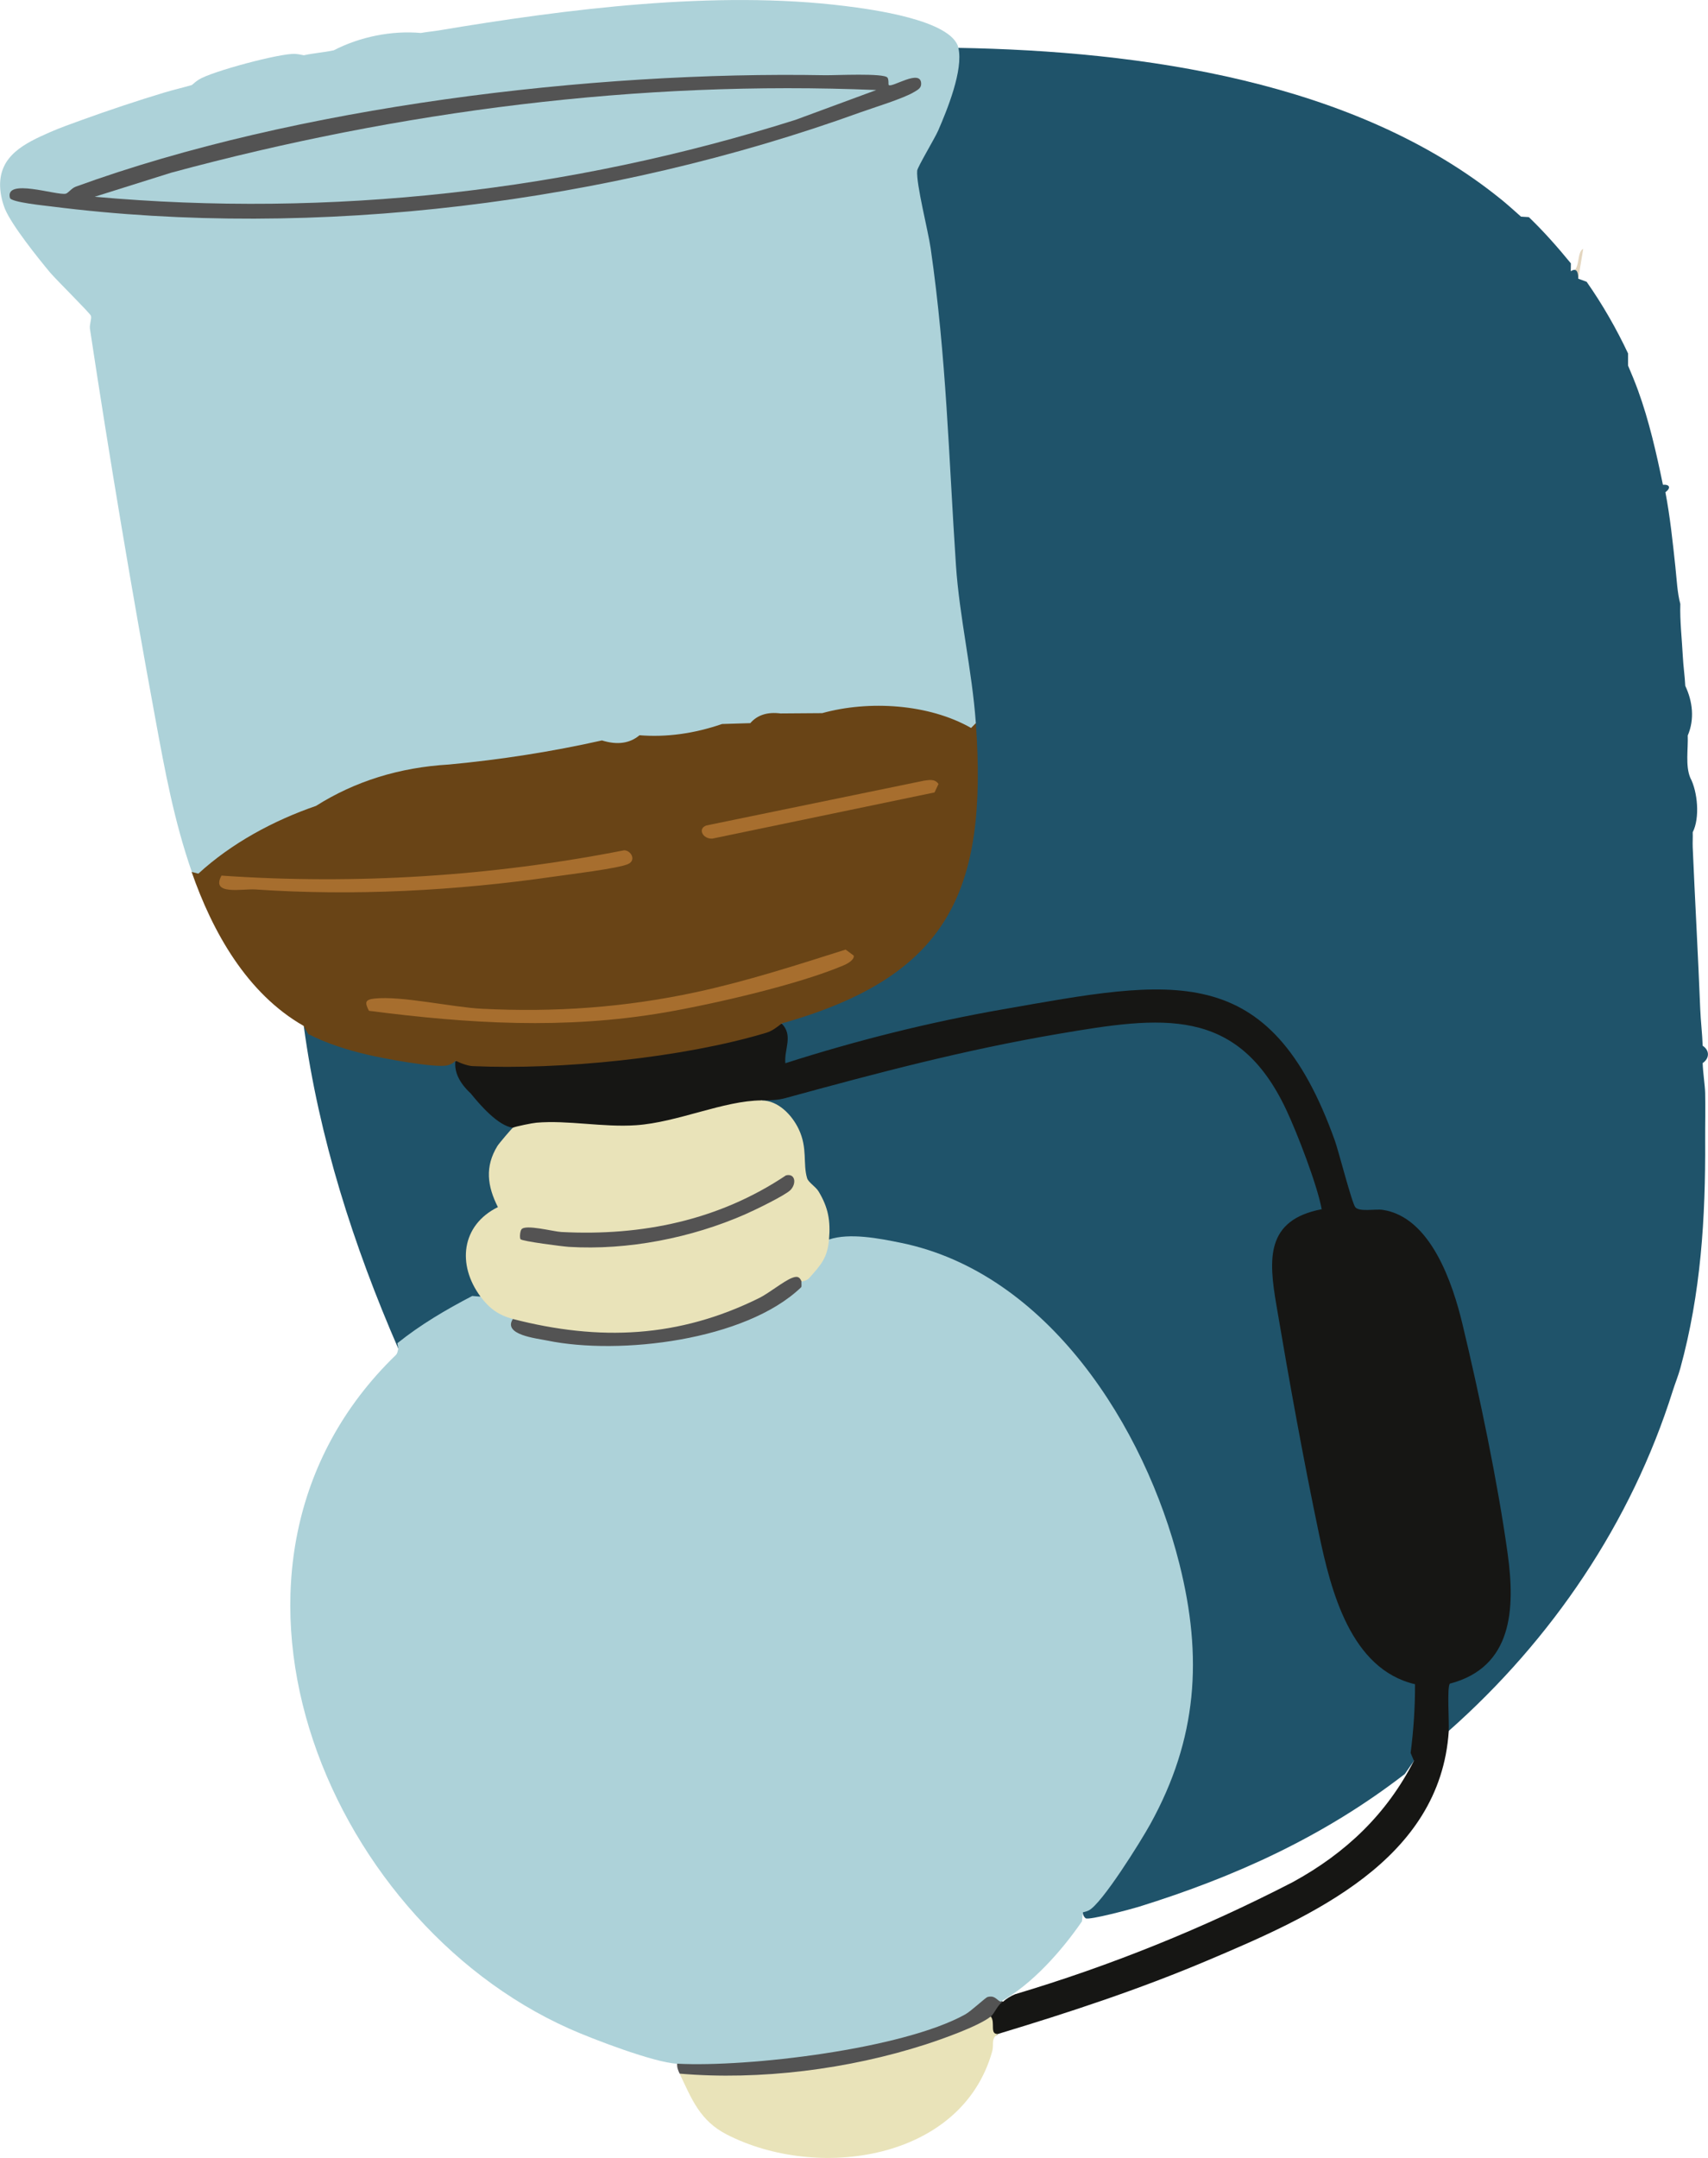
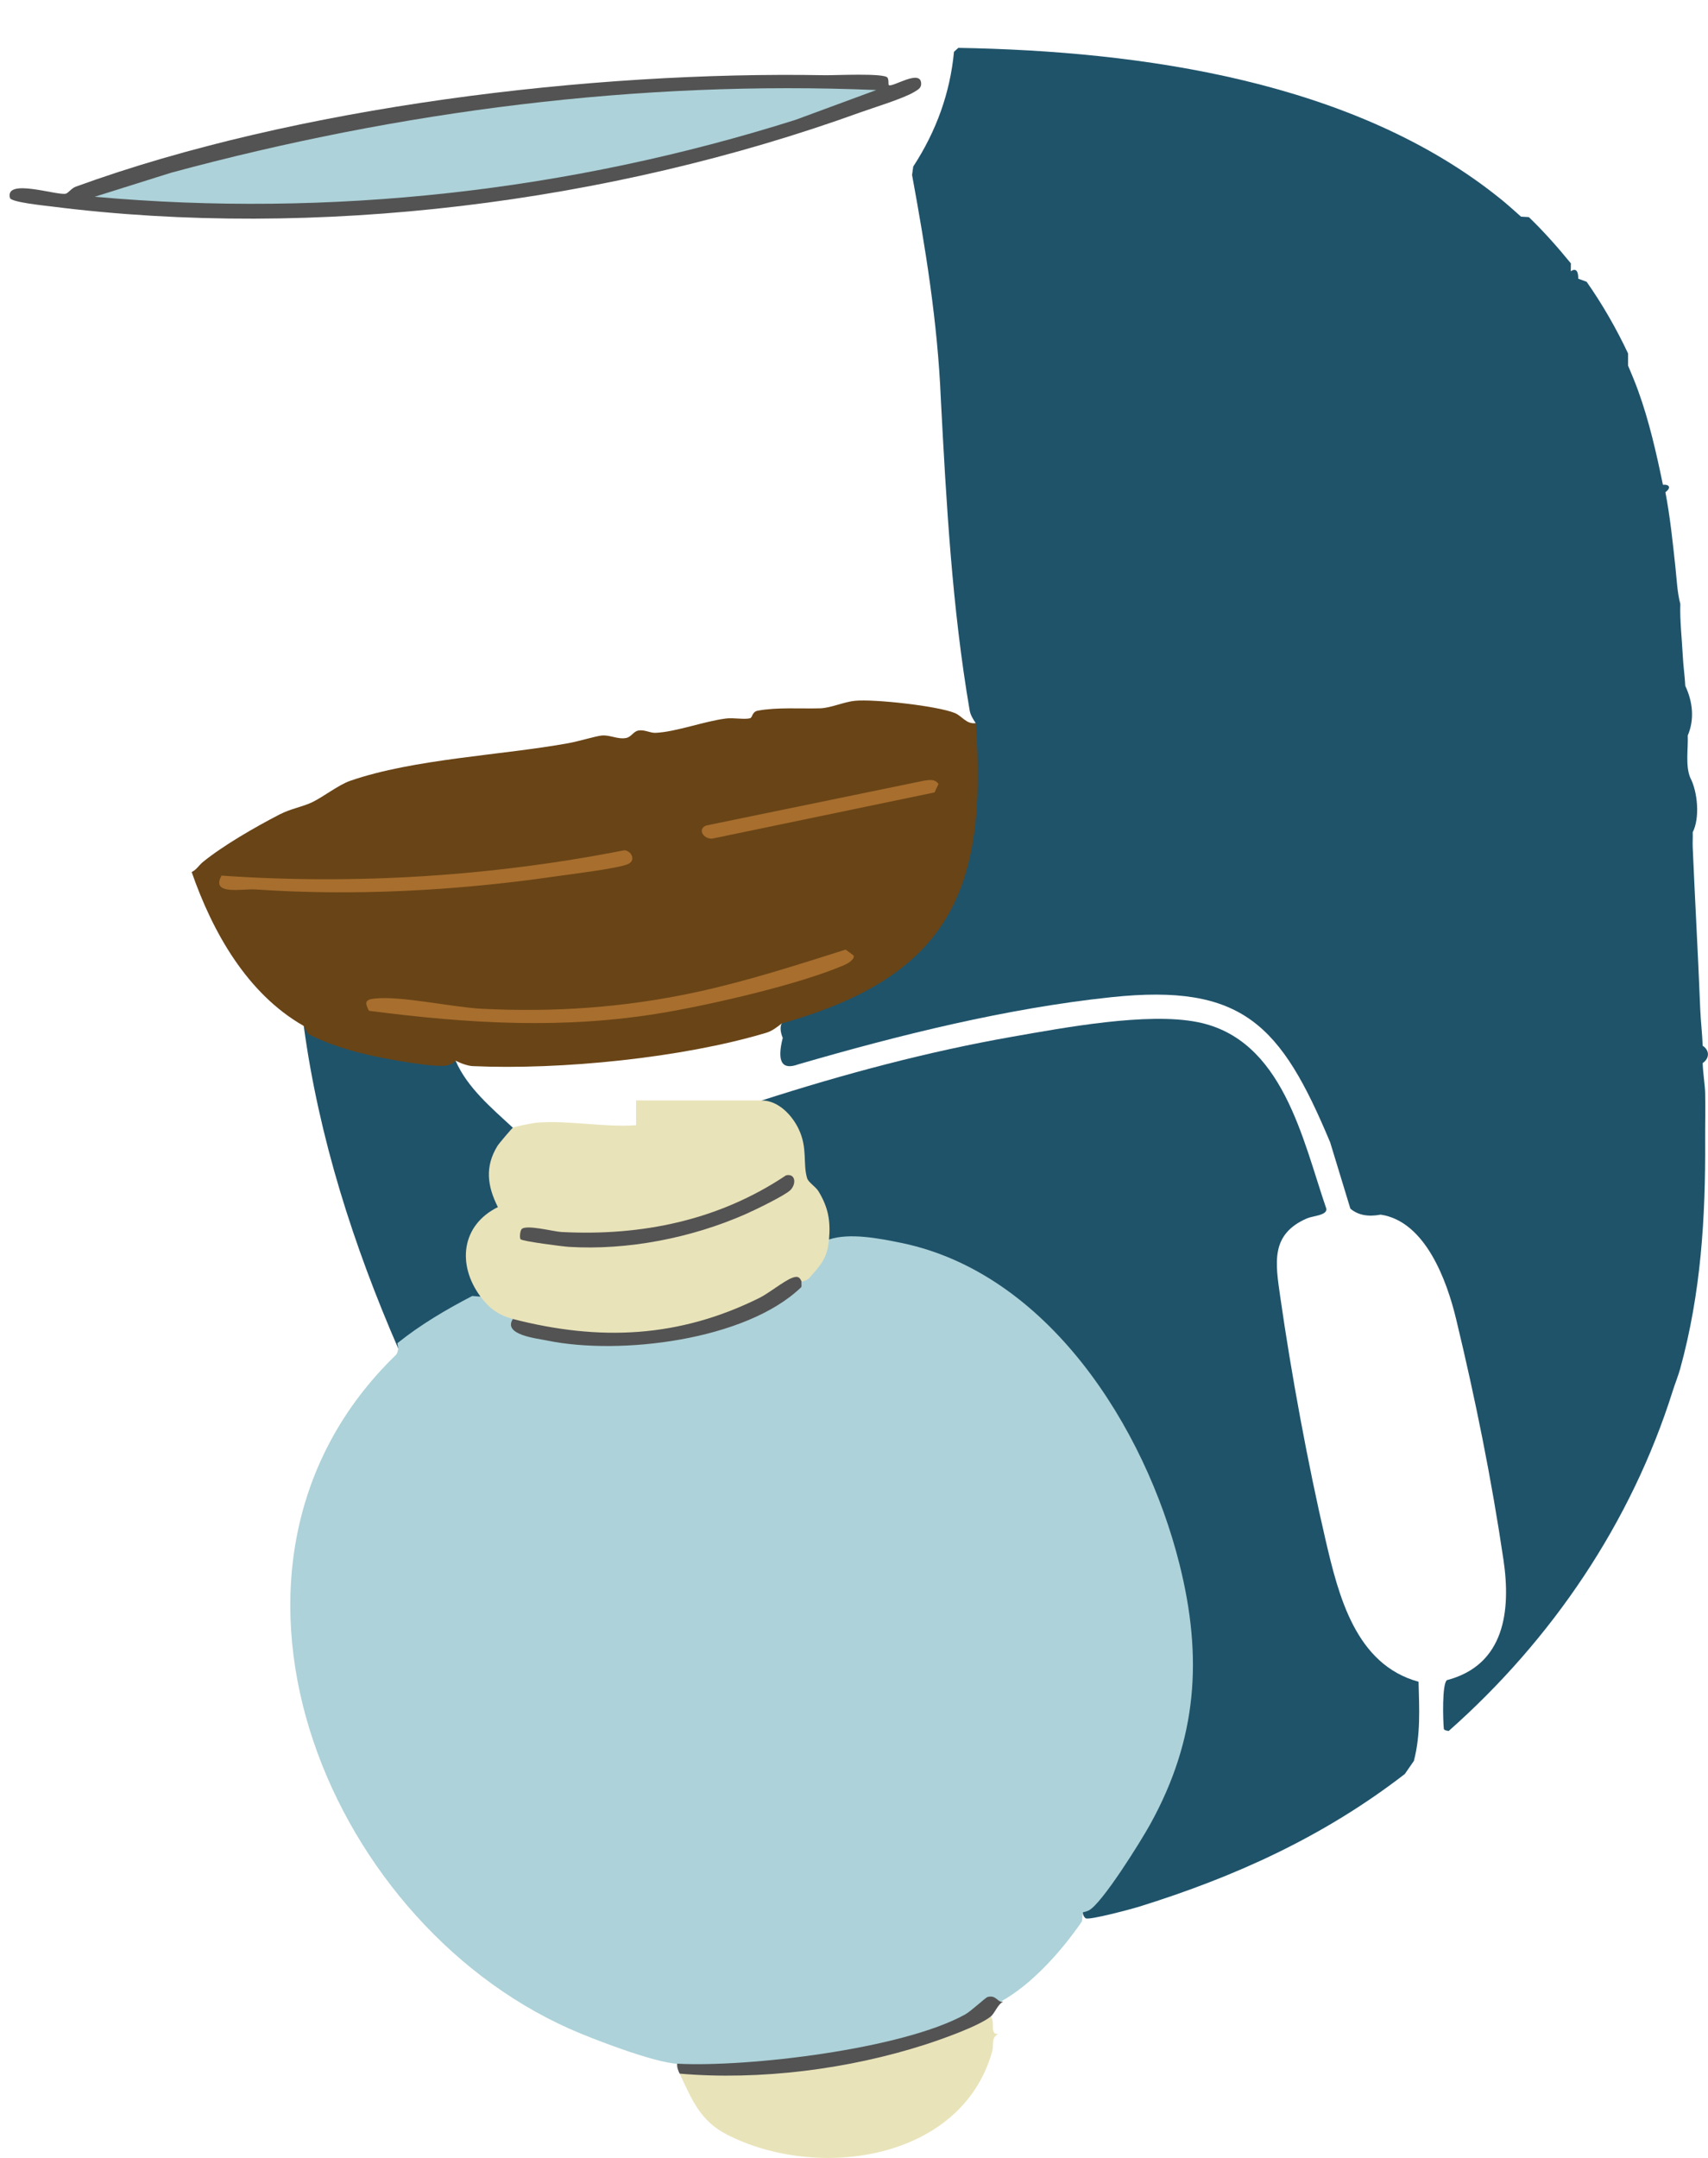
<svg xmlns="http://www.w3.org/2000/svg" width="152" height="192" viewBox="0 0 152 192" fill="none">
-   <path d="M140.455 24.797C140.356 24.666 140.02 24.424 139.788 24.133C140.675 24.198 140.273 22.391 140.896 22.144L140.455 24.792V24.797Z" fill="#E4D6BF" />
  <path d="M133.582 17.731C134.089 18.143 134.855 18.825 135.357 19.275L136.057 19.319C137.396 20.605 138.625 22 139.799 23.435L139.788 24.132C140.229 23.847 140.455 24.067 140.455 24.797L141.199 25.072C142.609 27.083 143.838 29.226 144.885 31.446V32.528C145.161 33.165 145.541 34.094 145.773 34.737C146.748 37.407 147.415 40.347 147.988 43.132C148.611 43.089 148.716 43.418 148.209 43.797C148.627 45.973 148.859 48.22 149.096 50.424C149.212 51.511 149.272 52.786 149.537 53.737C149.487 55.198 149.68 56.874 149.757 58.374C149.801 59.264 149.934 60.127 149.978 61.023C150.639 62.418 150.815 64.001 150.198 65.44C150.242 66.649 149.978 68.116 150.419 69.193C151.085 70.446 151.289 72.786 150.639 74.05C150.656 74.49 150.622 74.935 150.639 75.374C150.843 80.16 151.118 84.946 151.306 89.731C151.35 90.847 151.488 91.935 151.526 93.044C152.16 93.462 152.144 94.16 151.526 94.588C151.554 95.479 151.73 96.55 151.747 97.237C151.78 98.632 151.741 100.039 151.747 101.435C151.785 108.358 151.372 115.061 149.531 121.759C149.366 122.363 149.068 123.105 148.864 123.748C145.172 135.479 138.112 145.885 128.925 154.012C128.755 153.995 128.501 153.94 128.49 153.814C128.418 153.094 128.319 149.83 128.766 149.49C133.913 148.138 134.47 143.308 133.797 138.775C132.734 131.583 131.29 124.44 129.587 117.374C128.766 113.951 126.853 108.665 122.869 108.072C121.734 108.286 120.835 108.105 120.174 107.539L118.377 101.643C114.002 91.182 110.607 87.484 98.885 88.726C89.593 89.709 80.043 92.083 71.01 94.709C69.577 95.231 69.125 94.44 69.66 92.347C69.445 91.825 69.412 91.396 69.555 91.067L70.343 90.38C83.024 87.457 87.94 77.61 86.452 65.292L86.832 64.341C86.601 63.995 86.364 63.621 86.292 63.204C84.727 54.039 84.214 44.742 83.724 35.429C83.437 28.649 82.346 21.973 81.167 15.566L81.272 14.819C83.349 11.632 84.556 8.231 84.898 4.61L85.284 4.259C101.552 4.539 120.587 7.204 133.577 17.731H133.582Z" fill="#1F536A" />
  <path d="M40.545 94.379C41.581 96.775 43.758 98.594 45.643 100.341L45.825 100.781C43.642 102.748 43.626 104.923 44.651 107.522C41.873 109.198 41.052 112.017 42.888 114.77L42.761 115.363C41.521 116.187 40.132 116.753 38.876 117.566C38.087 118.077 36.054 119.445 35.448 120C31.458 110.83 28.382 101.242 27.032 91.286C30.835 93.457 36.214 94.226 40.545 94.379Z" fill="#1F536A" />
  <path d="M67.792 97.912C75.099 95.561 82.55 93.566 90.122 92.237C94.735 91.429 102.092 90.05 106.567 90.94C114.167 92.445 115.909 101.358 118.041 107.566C118.08 108.143 116.84 108.176 116.305 108.407C113.043 109.825 113.5 112.363 113.936 115.402C114.911 122.237 116.399 130.286 117.964 137.011C119.121 141.978 120.637 148.105 126.242 149.632C126.302 152.055 126.435 154.308 125.828 156.671L125.018 157.841C117.826 163.396 109.957 166.978 101.326 169.66C100.742 169.841 96.884 170.88 96.614 170.676C96.444 170.544 96.372 170.363 96.361 170.149C101.233 164.044 105.184 158.033 105.664 149.934C106.474 136.165 96.84 116.544 83.184 111.83C80.12 110.77 76.973 110.544 73.766 110.286L73.352 109.858C73.545 107.88 72.702 106.374 71.407 104.989L71.231 104.094C71.297 101.753 70.602 98.951 68.012 98.374L67.786 97.924L67.792 97.912Z" fill="#1F536A" />
-   <path d="M128.931 154.017C128.17 165.517 116.702 170.523 107.438 174.44C101.392 177.001 95.12 179.067 88.838 180.962C87.895 181.77 87.603 179.962 88.171 179.418C87.758 178.797 88.562 177.803 89.279 178.094C89.549 177.836 89.984 177.578 90.337 177.435C98.829 174.902 107.063 171.578 115.043 167.462C119.76 164.885 123.398 161.418 125.828 156.666L125.536 155.962C125.8 153.929 125.933 151.896 125.927 149.852C120.201 148.512 118.443 141.556 117.379 136.473C115.958 129.677 114.745 122.951 113.588 116.111C112.893 112.023 112.629 108.55 117.622 107.589C117.22 105.418 115.456 100.847 114.475 98.759C110.11 89.462 103.332 90.435 94.244 91.979C85.856 93.407 78.174 95.435 69.913 97.698C69.224 97.891 68.496 97.907 67.786 97.907C67.075 98.385 66.171 98.644 65.074 98.682C59.233 100.781 53.743 100.666 47.654 100.341C46.767 100.671 46.094 100.671 45.631 100.341C44.342 100.16 42.771 98.38 41.895 97.292C40.859 96.33 40.407 95.358 40.533 94.374C50.002 94.715 60.445 93.627 69.555 91.061C70.624 92.122 69.77 93.352 69.891 94.6C76.207 92.578 82.688 90.951 89.229 89.808C104.302 87.165 112.971 85.204 118.796 101.495C119.132 102.44 120.311 107.05 120.614 107.413C120.978 107.847 122.4 107.55 123.039 107.644C127.338 108.275 129.289 114.237 130.143 117.786C131.642 124.028 133.306 131.962 134.177 138.286C134.844 143.138 134.623 148.336 129.024 149.803C128.76 150.171 128.98 153.22 128.925 154.012L128.931 154.017Z" fill="#161614" />
  <path d="M88.171 179.418C88.612 179.934 88.022 181.055 88.838 180.962C88.149 181.368 88.48 181.863 88.298 182.522C85.575 192.242 72.746 194.055 64.683 189.918C62.28 188.687 61.558 186.764 60.483 184.5L61.674 184.143C70.508 184.533 79.904 183.143 87.647 179.253L88.176 179.418H88.171Z" fill="#E9E3B9" />
  <path d="M96.366 170.143L96.289 170.951C94.476 173.582 91.836 176.571 89.053 178.093C88.91 178.313 88.552 178.324 87.984 178.137C85.901 180.181 82.991 181.066 80.18 181.791C73.903 183.418 67.207 184.11 60.754 184.082L60.258 183.621C58.186 183.511 52.719 181.418 50.652 180.495C28.68 170.681 16.093 139.082 35.233 120.555C35.403 120.39 35.409 120.044 35.447 120.005L35.365 119.511C37.398 117.874 39.674 116.533 42.028 115.308L42.761 115.368C43.295 115.412 43.824 115.725 44.342 116.319C45.031 116.549 45.461 116.896 45.643 117.357C45.99 118.253 46.569 118.401 47.544 118.61C55.298 120.291 65.058 119.159 71.341 114.044L71.379 113.571C72.355 112.951 73.148 111.742 73.303 110.56L73.777 110.286C75.59 109.67 78.235 110.181 80.186 110.582C93.253 113.258 101.905 126.989 104.958 139.143C107.047 147.451 106.562 154.703 102.373 162.291C101.552 163.786 98.025 169.451 96.879 169.984C96.719 170.06 96.548 170.104 96.372 170.148L96.366 170.143Z" fill="#ADD2D9" />
  <path d="M89.058 178.094H89.279C88.777 178.341 88.529 179.132 88.171 179.418C87.063 180.297 83.801 181.44 82.362 181.907C75.529 184.11 67.615 185.116 60.483 184.5C60.346 184.209 60.236 183.951 60.263 183.616C66.573 183.945 80.312 182.324 85.889 179.236C86.441 178.929 87.697 177.731 87.89 177.682C88.562 177.5 88.728 178.006 89.058 178.094Z" fill="#535353" />
-   <path d="M67.792 97.913C69.252 97.913 70.487 99.209 71.087 100.479C71.881 102.16 71.44 103.528 71.826 104.825C71.936 105.204 72.592 105.578 72.851 106.012C73.71 107.44 73.92 108.611 73.777 110.281C73.633 111.951 73.033 112.561 72.008 113.72C71.782 113.973 71.357 114.006 71.341 114.039L70.861 114.028C66.034 117.198 60.561 119.034 54.532 119.017C52.763 119.017 47.213 118.66 46.056 117.759C45.907 117.643 45.77 117.501 45.643 117.352C44.392 117.028 43.549 116.424 42.761 115.363C40.666 112.539 41.041 109.012 44.309 107.402C43.367 105.539 43.135 103.803 44.27 101.957C44.408 101.737 45.544 100.396 45.643 100.341C45.858 100.226 47.395 99.918 47.737 99.891C50.526 99.649 53.661 100.319 56.604 100.116C60.308 99.863 64.402 97.918 67.792 97.907V97.913Z" fill="#E9E3B9" />
+   <path d="M67.792 97.913C69.252 97.913 70.487 99.209 71.087 100.479C71.881 102.16 71.44 103.528 71.826 104.825C71.936 105.204 72.592 105.578 72.851 106.012C73.71 107.44 73.92 108.611 73.777 110.281C73.633 111.951 73.033 112.561 72.008 113.72C71.782 113.973 71.357 114.006 71.341 114.039L70.861 114.028C66.034 117.198 60.561 119.034 54.532 119.017C52.763 119.017 47.213 118.66 46.056 117.759C45.907 117.643 45.77 117.501 45.643 117.352C44.392 117.028 43.549 116.424 42.761 115.363C40.666 112.539 41.041 109.012 44.309 107.402C43.367 105.539 43.135 103.803 44.27 101.957C44.408 101.737 45.544 100.396 45.643 100.341C45.858 100.226 47.395 99.918 47.737 99.891C50.526 99.649 53.661 100.319 56.604 100.116V97.913Z" fill="#E9E3B9" />
  <path d="M71.335 114.039C71.285 114.104 71.384 114.445 71.285 114.544C66.347 119.275 55.143 120.599 48.701 119.275C47.781 119.082 44.722 118.775 45.642 117.357C53.347 119.341 60.401 119.044 67.576 115.484C68.419 115.066 69.753 113.984 70.464 113.709C70.916 113.533 71.159 113.555 71.34 114.044L71.335 114.039Z" fill="#535353" />
  <path d="M46.326 110.265C46.227 110.116 46.282 109.556 46.403 109.386C46.739 108.902 49.258 109.583 49.963 109.616C57.116 109.99 63.972 108.578 69.946 104.578C70.762 104.375 70.91 105.287 70.354 105.875C69.896 106.353 67.097 107.704 66.325 108.039C61.536 110.144 55.871 111.259 50.63 110.94C50.084 110.907 46.447 110.44 46.326 110.259V110.265Z" fill="#545353" />
  <path d="M86.843 64.336C87.901 79.281 84.429 86.874 69.566 91.061C69.147 91.396 68.706 91.737 68.188 91.891C60.726 94.132 49.88 95.209 42.077 94.858C41.818 94.847 41.564 94.775 41.305 94.693C41.046 94.611 40.793 94.495 40.545 94.374C40.352 94.594 40.109 94.715 39.828 94.786C38.792 95.056 34.069 94.165 32.747 93.852C30.917 93.424 29.115 92.863 27.439 92.006L27.026 91.281C21.967 88.396 18.903 82.891 17.057 77.588C17.481 77.396 17.707 76.979 18.054 76.698C19.856 75.231 22.706 73.588 24.877 72.468C25.896 71.94 26.877 71.808 27.776 71.38C28.79 70.896 30.112 69.836 31.176 69.468C36.852 67.506 44.711 67.198 50.63 66.116C51.523 65.951 52.944 65.517 53.518 65.446C54.256 65.358 54.951 65.803 55.706 65.665C56.196 65.578 56.356 65.072 56.83 64.995C57.381 64.907 57.849 65.226 58.345 65.204C60.164 65.121 62.65 64.177 64.6 63.929C65.273 63.841 66.226 64.039 66.744 63.907C66.987 63.847 66.898 63.336 67.444 63.231C69.136 62.913 71.313 63.072 72.977 63.023C73.942 62.995 75.104 62.446 76.091 62.352C77.816 62.187 83.398 62.803 84.969 63.44C85.609 63.698 85.994 64.457 86.837 64.341L86.843 64.336Z" fill="#694416" />
  <path d="M32.829 89.929C32.466 89.209 32.455 88.94 33.336 88.846C35.717 88.588 40.22 89.616 42.859 89.753C49.379 90.083 55.623 89.643 61.988 88.269C66.48 87.297 70.883 85.874 75.253 84.489L75.975 85.022C76.047 85.412 75.397 85.753 75.105 85.879C71.087 87.594 63.553 89.324 59.161 90.083C50.277 91.61 41.719 91.088 32.829 89.934V89.929Z" fill="#A76E2E" />
  <path d="M55.546 75.654C56.158 75.665 56.648 76.539 55.893 76.88C54.995 77.281 50.575 77.808 49.264 78.001C40.551 79.259 31.485 79.737 22.711 79.138C21.615 79.061 18.716 79.698 19.713 77.907C31.656 78.737 43.791 77.962 55.546 75.654Z" fill="#A76E2E" />
  <path d="M82.137 69.473C82.627 69.413 83.173 69.253 83.52 69.753L83.167 70.506L63.388 74.616C62.545 74.66 62.06 73.726 62.859 73.446L82.142 69.478L82.137 69.473Z" fill="#A76E2E" />
-   <path d="M85.289 4.259C85.746 6.22 84.292 9.775 83.487 11.627C83.195 12.297 81.652 14.863 81.624 15.182C81.519 16.363 82.594 20.511 82.82 22.077C84.231 31.869 84.424 40.572 85.074 50.314C85.383 54.896 86.507 59.621 86.843 64.341L86.419 64.77C82.66 62.627 77.342 62.297 73.17 63.451L69.461 63.478C68.293 63.33 67.4 63.616 66.772 64.341L64.259 64.418C61.762 65.275 59.31 65.61 56.913 65.418C56.042 66.149 54.929 66.303 53.568 65.88C49.131 66.874 44.59 67.588 39.955 68.022C35.541 68.281 31.595 69.511 28.123 71.704C24.343 73.006 20.611 75.017 17.652 77.731L17.073 77.583C15.497 73.05 14.687 68.638 13.822 63.929C11.722 52.55 9.738 40.72 8.008 29.281C7.942 28.847 8.184 28.341 8.09 28.094C7.997 27.847 4.999 24.89 4.448 24.237C3.362 22.929 1.069 20.072 0.452 18.61C0.21 18.028 0.033 17.259 0.011 16.621C-0.093 13.836 2.221 12.742 4.442 11.764C5.351 11.363 6.388 11 7.324 10.66C9.595 9.836 12.323 8.924 14.637 8.231C15.42 7.995 16.274 7.797 17.073 7.566C17.272 7.391 17.47 7.226 17.691 7.083C18.804 6.369 24.954 4.715 26.266 4.797C26.525 4.814 26.784 4.863 27.043 4.918C27.826 4.737 28.828 4.665 29.699 4.478C32.03 3.275 34.836 2.704 37.453 2.934C37.971 2.841 38.495 2.797 39.002 2.715C50.404 0.803 63.686 -0.895 75.182 0.533C77.403 0.808 84.705 1.753 85.295 4.259H85.289Z" fill="#ADD2D9" />
  <path d="M79.095 7.566C79.376 7.836 81.977 6.066 81.977 7.462C81.977 7.863 81.641 8.006 81.36 8.182C80.384 8.775 77.778 9.561 76.543 10.006C54.328 18.044 28.112 21.363 4.569 18.369C3.996 18.297 0.987 17.995 0.887 17.616C0.408 15.819 5.01 17.402 5.842 17.237C6.062 17.193 6.354 16.753 6.74 16.61C26.332 9.473 52.669 6.314 73.424 6.693C74.317 6.709 78.665 6.484 78.979 6.907C79.111 7.088 79.045 7.517 79.089 7.561L79.095 7.566Z" fill="#535353" />
  <path d="M77.982 8.011L70.79 10.665C50.735 17.006 29.407 19.396 8.427 17.506L15.244 15.363C35.591 9.868 56.847 7.127 77.982 8.011Z" fill="#ADD2D9" />
</svg>